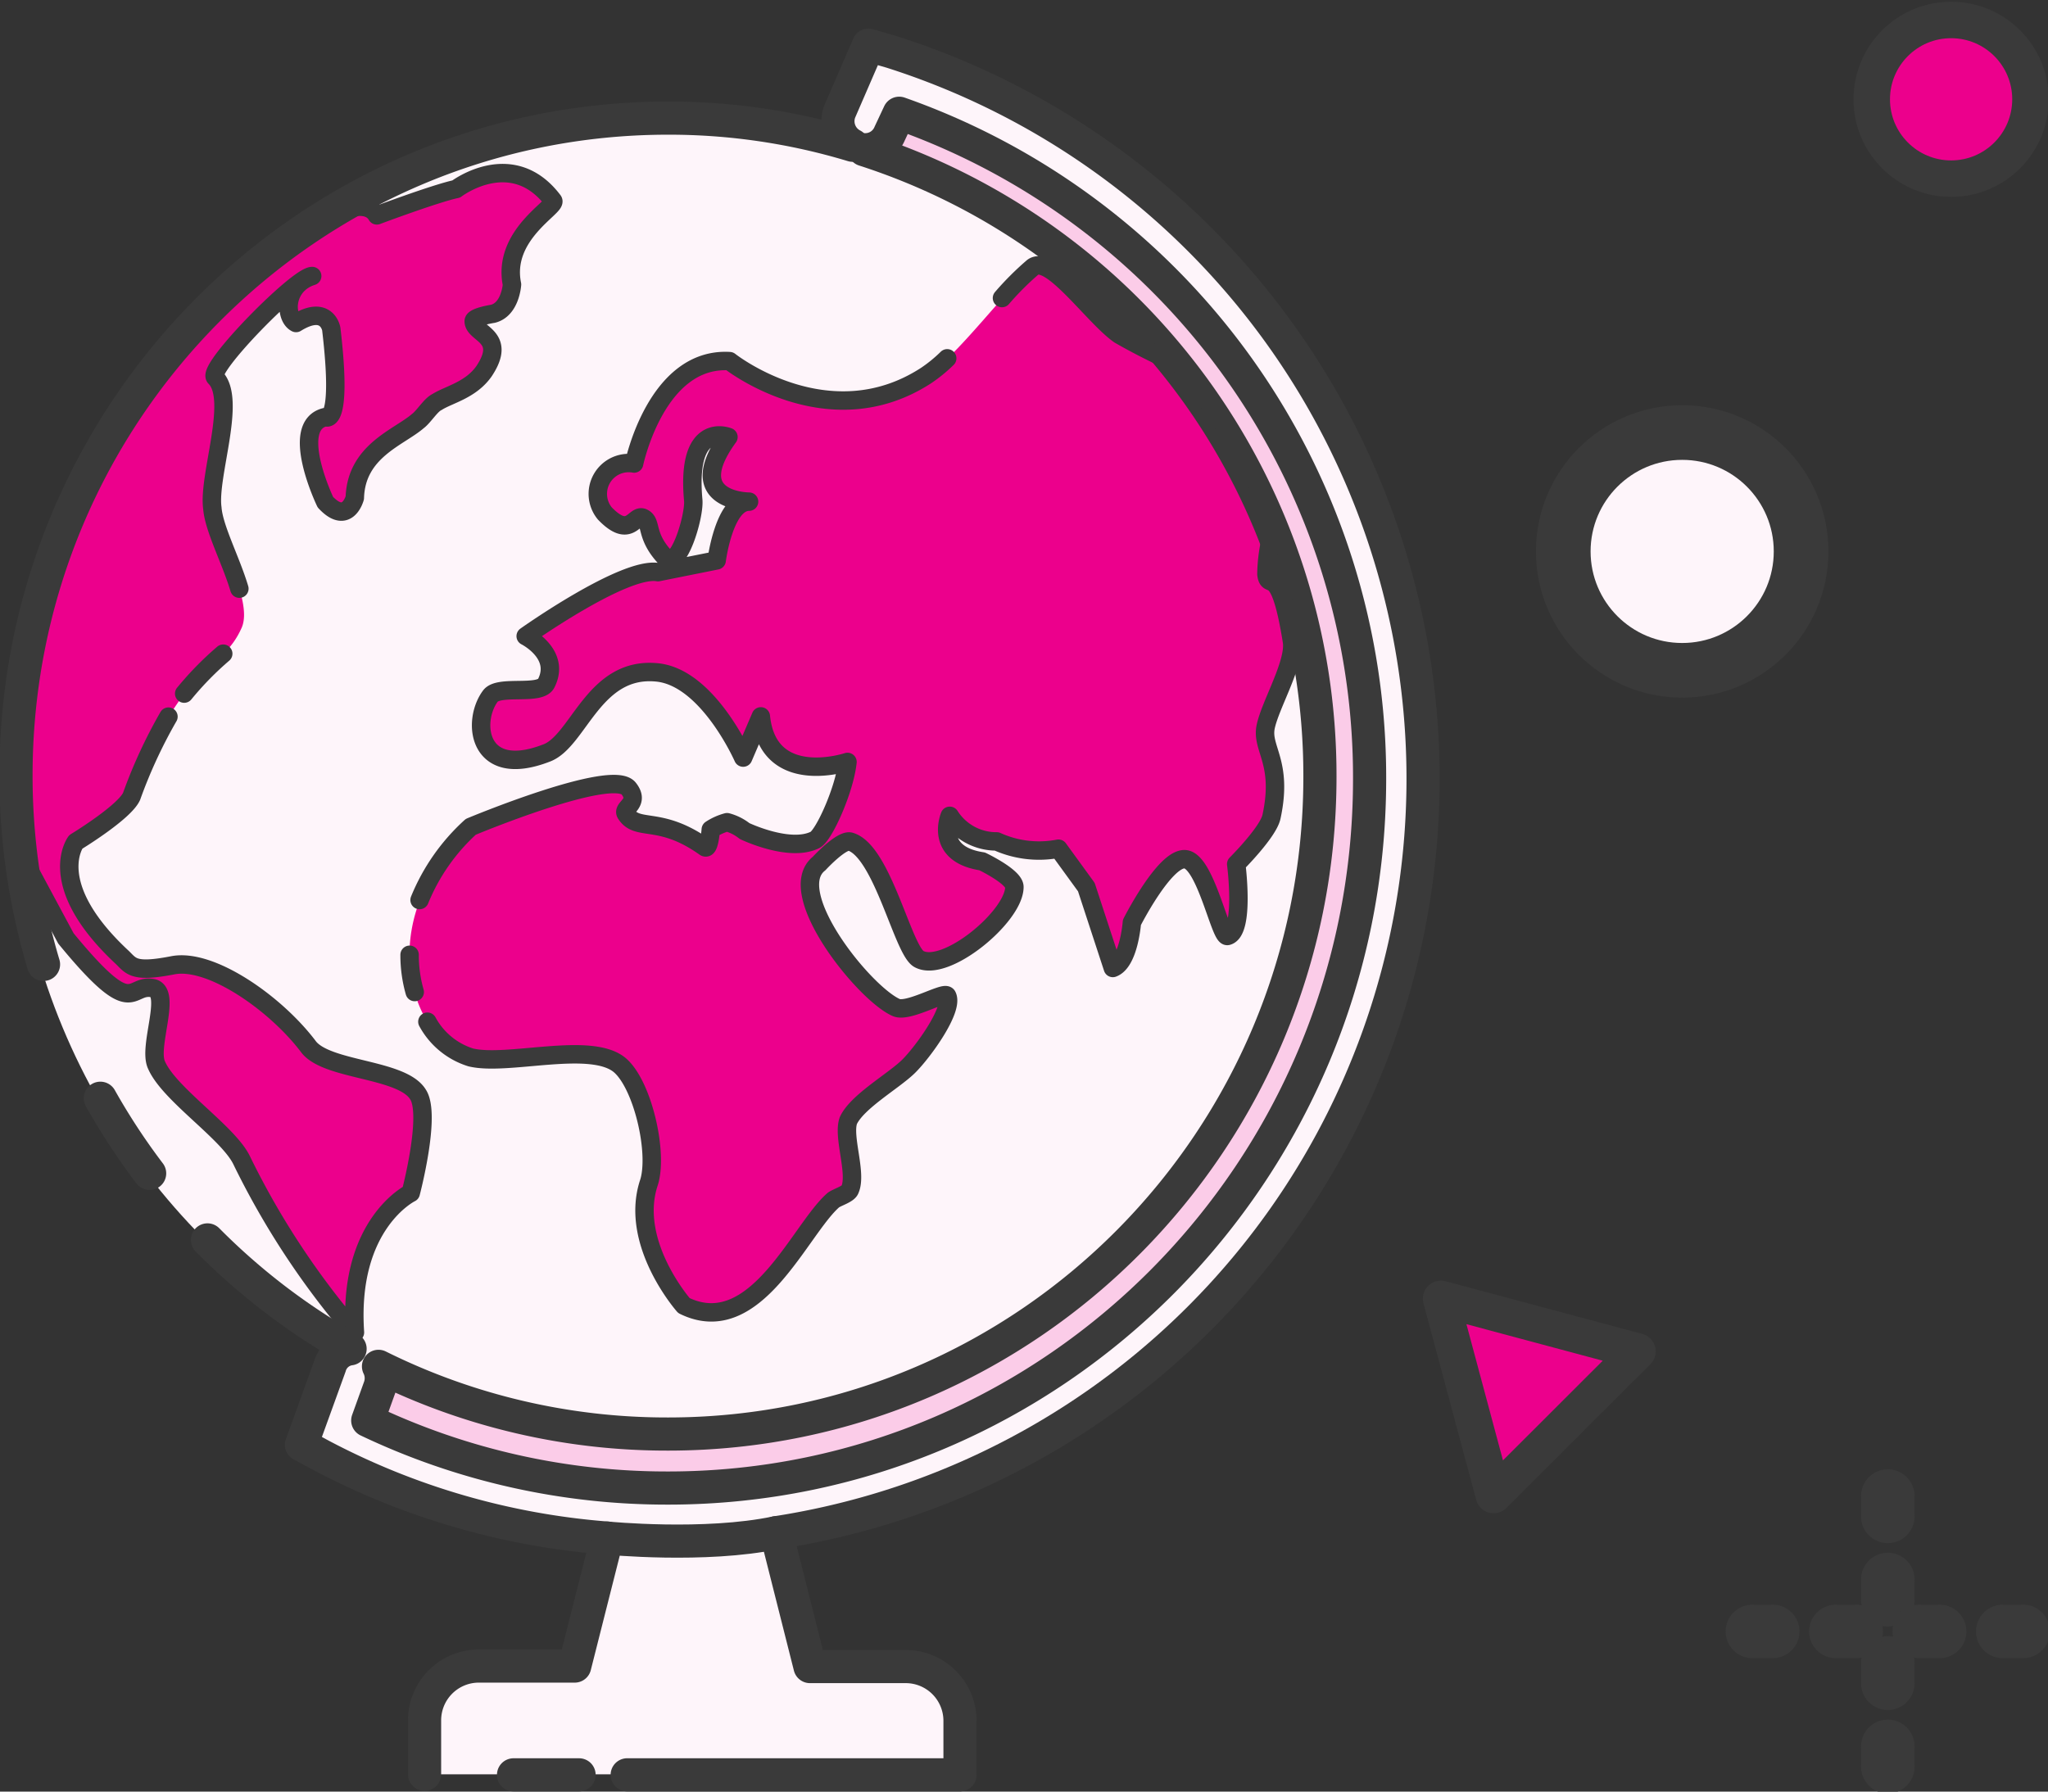
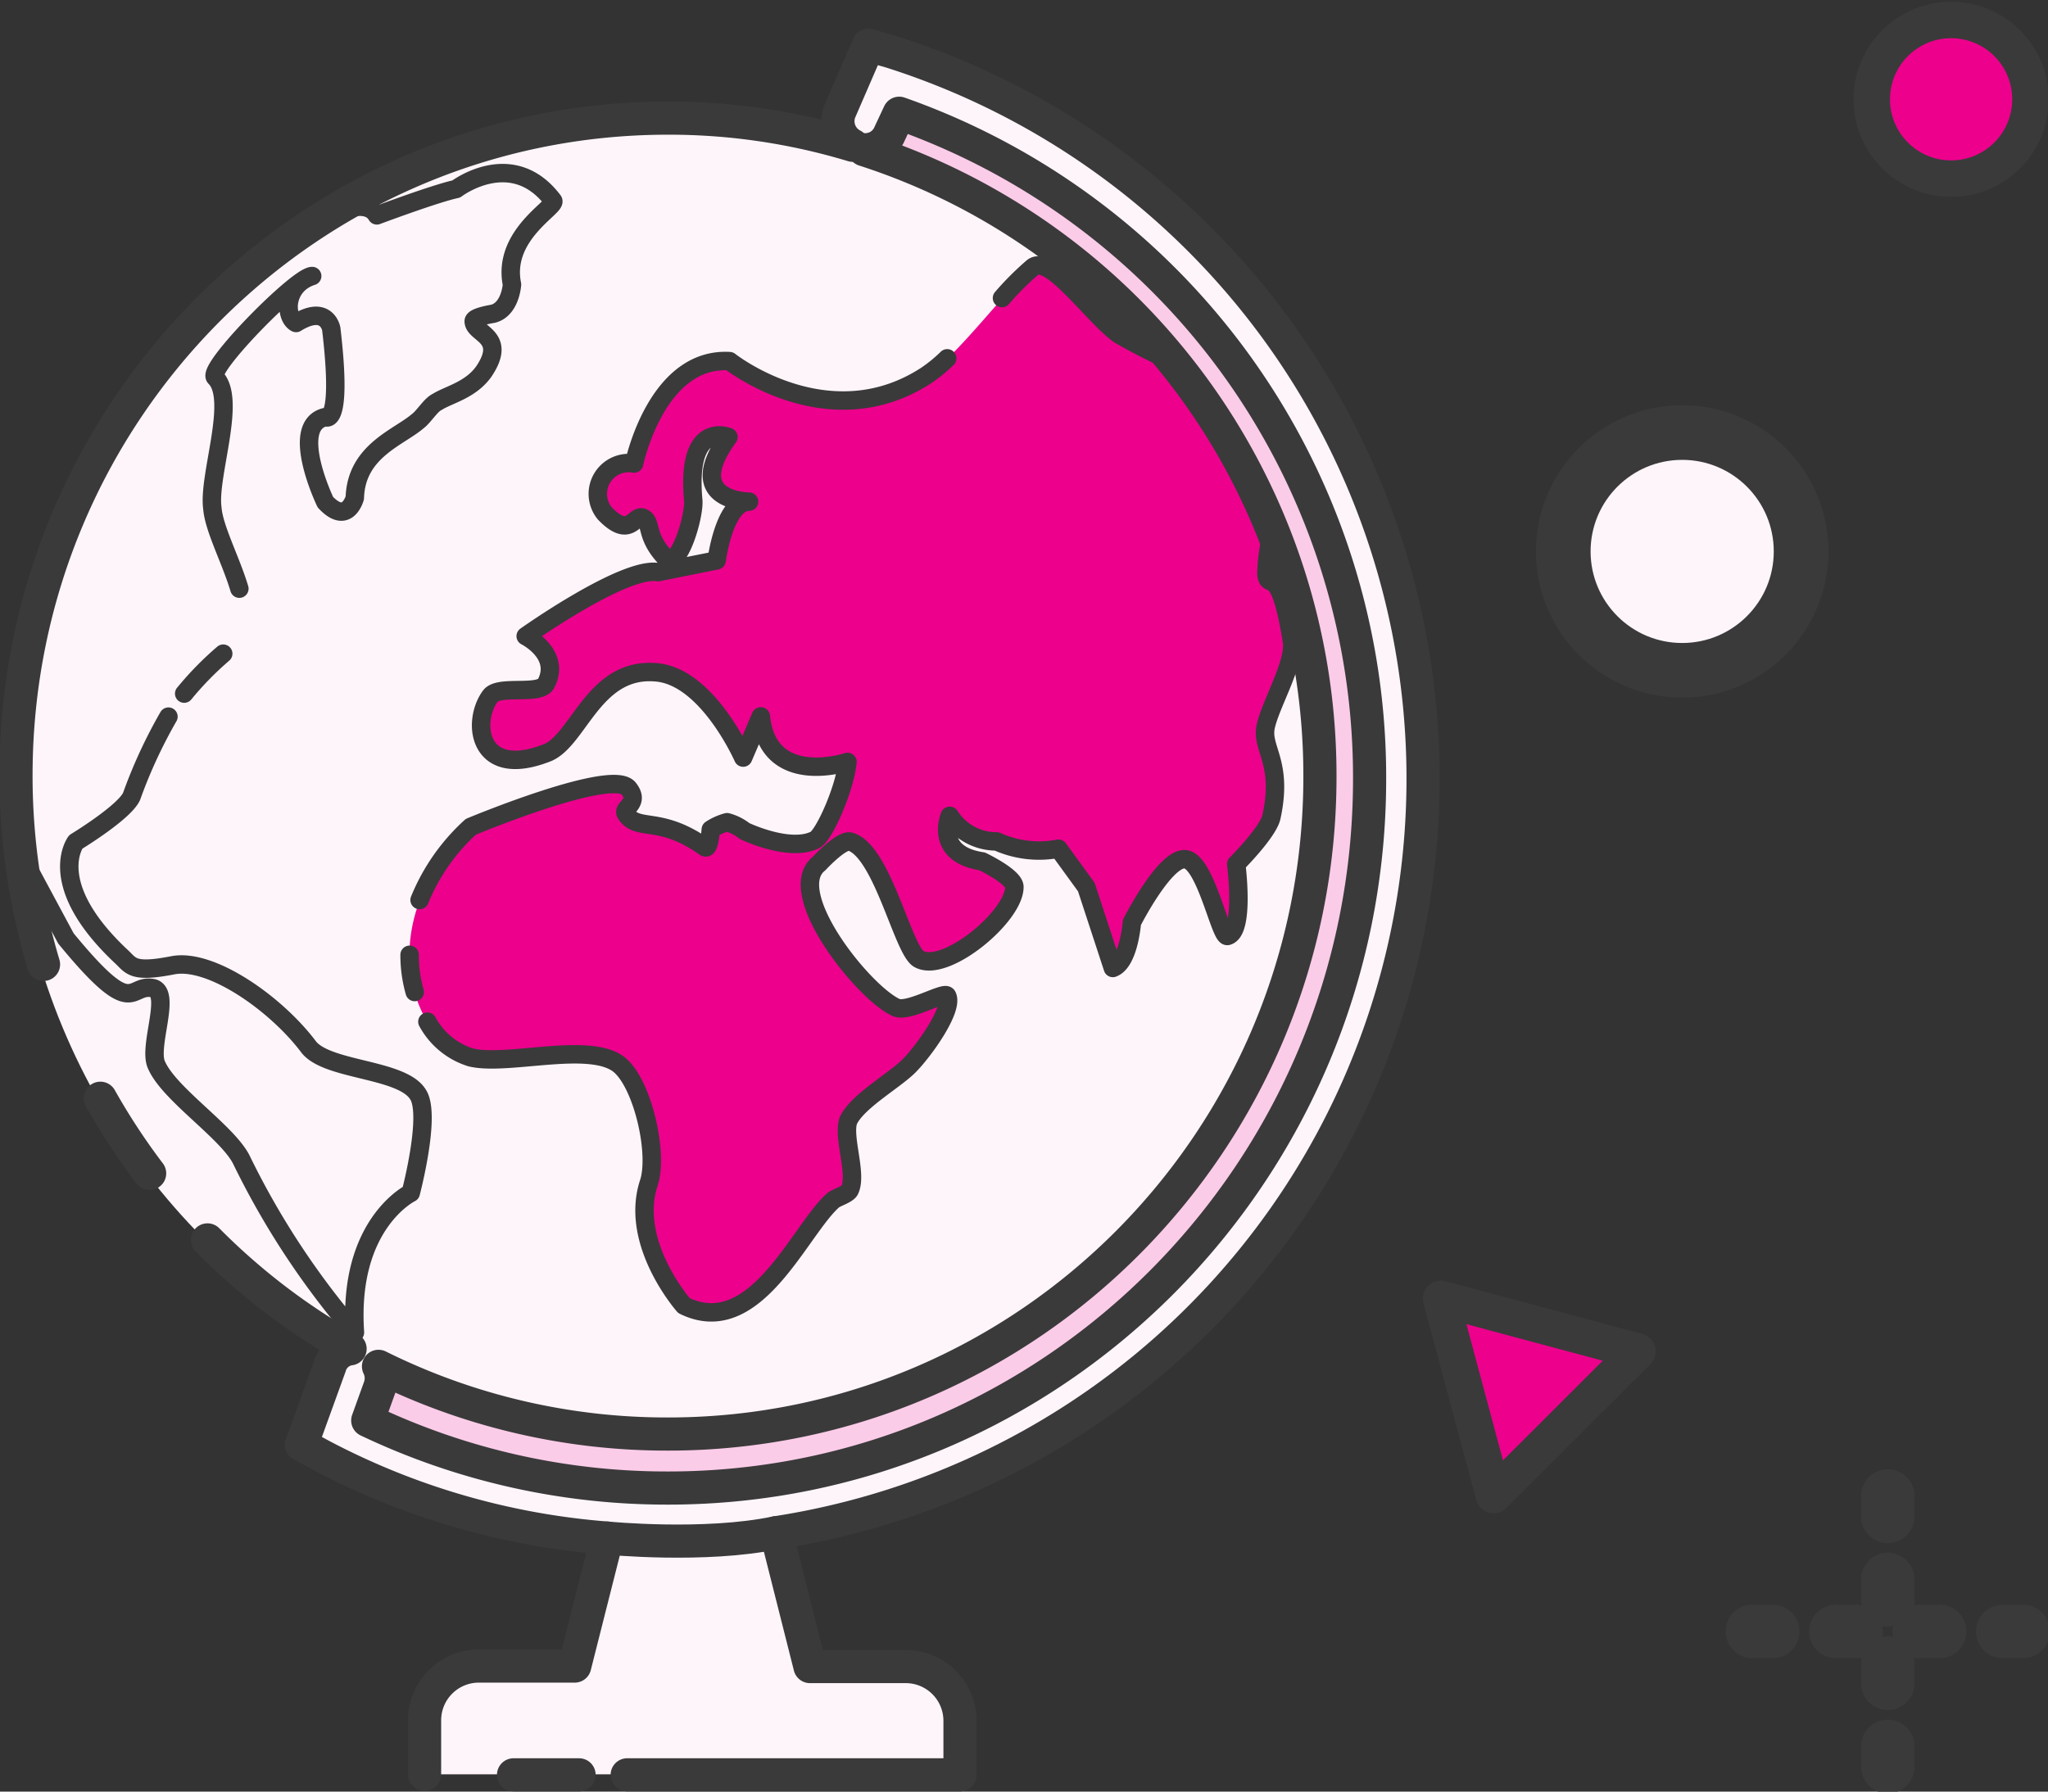
<svg xmlns="http://www.w3.org/2000/svg" id="Layer_1" data-name="Layer 1" viewBox="0 0 160 140">
  <rect x="0" y="0" width="160" height="140" fill="#333333" stroke="none" />
  <defs>
    <style>.cls-1,.cls-7{fill:#fef5fa;}.cls-2,.cls-5{fill:none;}.cls-2,.cls-4,.cls-5,.cls-7,.cls-8,.cls-9{stroke:#3a3a3a;stroke-linecap:round;stroke-linejoin:round;}.cls-2,.cls-4{stroke-width:2.59px;}.cls-3,.cls-8,.cls-9{fill:#ec008c;}.cls-4{fill:#fbcce8;}.cls-5{stroke-width:1.44px;}.cls-6{fill:#3a3a3a;}.cls-7{stroke-width:4.27px;}.cls-8{stroke-width:2.85px;}.cls-9{stroke-width:2.82px;}</style>
  </defs>
  <path class="cls-1" d="M111.15,60.91A59.18,59.18,0,0,0,69.62,4.05l-1.79-.52L65.61,8.7a2.11,2.11,0,0,0,1,2.65A49.56,49.56,0,0,0,52.19,9.23c-28.11,0-50.94,23-50.94,51.36a51.47,51.47,0,0,0,26.1,44.81,1.91,1.91,0,0,0-1.58,1.37l-2.22,6.13,1.58.85a57.19,57.19,0,0,0,22.3,6.44l-2.53,10H37.39a4.24,4.24,0,0,0-4.22,4.23v4.23H75v-4.23a4.24,4.24,0,0,0-4.22-4.23H63.28l-2.64-10.46A59.36,59.36,0,0,0,111.15,60.91Z" />
  <line class="cls-2" x1="40.12" y1="138.69" x2="45.24" y2="138.69" />
  <circle class="cls-1" cx="52.26" cy="60.59" r="51.3" />
-   <path class="cls-3" d="M1.78,67.13l3.33,6.2C10.62,80,10,76.77,12,77.23c1.38.46-.45,4.59.23,6,1,2.3,5.63,5.28,6.66,7.46a62.76,62.76,0,0,0,8.84,13.43c-.58-8.49,4.36-10.9,4.36-10.9s1.61-6.09.57-7.69c-1.26-2.07-7.23-1.84-8.6-3.79-2.53-3.33-7.58-6.89-10.56-6.31s-3.22.11-3.91-.58c-6.19-5.74-3.67-9.06-3.67-9.06s3.79-2.3,4.36-3.56c4.13-10.91,7-9.53,8.61-13.2.92-2.18-2.07-6.89-2.29-9.3s1.95-8.49.22-10.21c-.68-.69,6.43-7.92,7.58-7.92-2.18.69-2.18,3.21-1.26,3.67,2.41-1.49,2.75.46,2.75.46.92,7.8-.46,6.89-.46,6.89-2.87.68,0,6.65,0,6.65,1.72,1.84,2.3-.34,2.3-.34.11-3.67,3.44-4.71,4.93-6,.46-.34,1-1.26,1.5-1.49.91-.58,2.63-.92,3.67-2.41,1.83-2.76-.81-2.87-.81-3.9,0-.35,1.5-.58,1.5-.58,1.37-.34,1.49-2.29,1.49-2.29-.8-3.91,3.56-6.09,3.21-6.55-3.21-4.24-7.57-.91-7.57-.91-1.61.34-6.2,2.06-6.2,2.06-.46-.8-1.49-.8-2.53-.46C34.41,11.86,1.25,26.26,1,60.59A65,65,0,0,0,1.78,67.13Z" />
  <path class="cls-3" d="M92.33,28.57c.54.67-.53-.67,0,0a47.92,47.92,0,0,1-4.82-2.41c-2-1.38-5.39-6.31-6.77-5.28-2.29,1.84-5.85,6.89-8.38,8.49C64.67,34.31,57,28.22,57,28.22c-5.73-.34-7.46,8-7.46,8a2.41,2.41,0,0,0-2.29,3.9c2,2.07,2.29,0,3,.35s.12,1.37,1.72,3.09c1,1.15,2.3-3.21,2.19-4.47-.58-6.31,2.75-4.94,2.75-4.94-3.67,5.05,1.61,5.05,1.61,5.05-1.95,0-2.53,4.59-2.53,4.59l-4.59.92c-2.64-.46-10.33,5-10.33,5s2.76,1.38,1.61,3.67c-.46,1-3.67.12-4.36,1-1.5,2-1,6.54,4.36,4.47,2.52-.91,3.67-6.77,8.61-6.31,4,.35,6.77,6.66,6.77,6.66l1.38-3.22c.57,5.63,6.77,3.56,6.77,3.56-.23,2.18-1.84,5.74-2.53,6.09-2,1-5.51-.69-5.51-.69a3.77,3.77,0,0,0-1.37-.69,4.4,4.4,0,0,0-1.27.57s-.11,1.61-.46,1.38c-3.55-2.53-5.28-1.15-6.19-2.64-.23-.46,1.14-.8.23-1.95C47.8,60,36.78,64.61,36.78,64.61c-8.14,7.69-4.36,17,0,18,2.87.69,9.3-1.27,11.6.57,1.83,1.49,3.1,7,2.29,9.3-1.49,4.7,2.76,9.52,2.76,9.52,5.62,2.76,9.06-6,11.7-8.26.35-.23,1.15-.46,1.27-.8.57-1.27-.58-4.14-.12-5.4.69-1.49,3.56-3.1,4.71-4.24s3.55-4.48,3-5.51c-.23-.35-3.1,1.37-4,.91-2.52-1.14-8.83-9-6-11.24.11-.12,1.72-1.84,2.41-1.72,2.52.68,4.13,8.49,5.39,9.18,2.07,1.14,7.46-3.33,7.46-5.63,0-.8-2.52-2-2.52-2-3.79-.57-2.53-3.56-2.53-3.56a4.31,4.31,0,0,0,3.67,2,8,8,0,0,0,4.82.57l2.18,3,2.07,6.32c1.26-.46,1.49-3.56,1.49-3.56s2.53-5,4.13-4.94,2.76,6.09,3.33,6c1.38-.34.69-5.62.69-5.62S99.11,65,99.34,63.8c.91-4.24-.81-5.28-.46-7s2.29-4.93,2.06-6.65c-1-6.32-1.83-3.91-2-5.28a12.87,12.87,0,0,1,.46-3.22S99.2,37.15,92.33,28.57Z" />
  <path class="cls-4" d="M52.19,116.28A54.31,54.31,0,0,1,28.73,111l.95-2.64a2.1,2.1,0,0,0-.11-1.59,50.58,50.58,0,0,0,22.62,5.29c28.11,0,50.93-23,50.93-51.36a51.37,51.37,0,0,0-35.61-49,2.07,2.07,0,0,0,2-1.27l.74-1.58A55,55,0,0,1,107,61C106.93,91.45,82.41,116.28,52.19,116.28Z" />
  <path class="cls-5" d="M14.39,54.2a24.7,24.7,0,0,1,3.05-3.12" />
  <path class="cls-5" d="M18.7,46c-.65-2.19-2-4.73-2.11-6.3-.35-2.52,1.95-8.49.22-10.21-.68-.69,6.43-7.92,7.58-7.92-2.18.69-2.18,3.21-1.26,3.67,2.41-1.49,2.75.46,2.75.46.92,7.8-.46,6.89-.46,6.89-2.87.68,0,6.65,0,6.65,1.72,1.84,2.3-.34,2.3-.34.11-3.67,3.44-4.71,4.93-6,.46-.34,1-1.26,1.5-1.49.91-.58,2.63-.92,3.67-2.41,1.83-2.76-.81-2.87-.81-3.9,0-.35,1.5-.58,1.5-.58,1.37-.34,1.49-2.29,1.49-2.29-.8-3.91,3.56-6.09,3.21-6.55-3.21-4.24-7.57-.91-7.57-.91-1.61.34-6.2,2.06-6.2,2.06-.46-.8-1.49-.8-2.53-.46C34.41,11.86,1.25,26.26,1,60.59a65,65,0,0,0,.82,6.54l3.33,6.2C10.62,80,10,76.77,12,77.23c1.38.46-.45,4.59.23,6,1,2.3,5.63,5.28,6.66,7.46a62.76,62.76,0,0,0,8.84,13.43c-.58-8.49,4.36-10.9,4.36-10.9s1.61-6.09.57-7.69c-1.26-2.07-7.23-1.84-8.6-3.79-2.53-3.33-7.58-6.89-10.56-6.31s-3.22.11-3.91-.58c-6.19-5.74-3.67-9.06-3.67-9.06s3.79-2.3,4.36-3.56A38.63,38.63,0,0,1,13.16,56" />
  <path class="cls-5" d="M74,28a11.5,11.5,0,0,1-1.67,1.36C64.67,34.31,57,28.22,57,28.22c-5.73-.34-7.46,8-7.46,8a2.41,2.41,0,0,0-2.29,3.9c2,2.07,2.29,0,3,.35s.12,1.37,1.72,3.09c1,1.15,2.3-3.21,2.19-4.47-.58-6.31,2.75-4.94,2.75-4.94-3.67,5.05,1.61,5.05,1.61,5.05-1.95,0-2.53,4.59-2.53,4.59l-4.59.92c-2.64-.46-10.33,5-10.33,5s2.76,1.38,1.61,3.67c-.46,1-3.67.12-4.36,1-1.5,2-1,6.54,4.36,4.47,2.52-.91,3.67-6.77,8.61-6.31,4,.35,6.77,6.66,6.77,6.66l1.38-3.22c.57,5.63,6.77,3.56,6.77,3.56-.23,2.18-1.84,5.74-2.53,6.09-2,1-5.51-.69-5.51-.69a3.77,3.77,0,0,0-1.37-.69,4.4,4.4,0,0,0-1.27.57s-.11,1.61-.46,1.38c-3.55-2.53-5.28-1.15-6.19-2.64-.23-.46,1.14-.8.23-1.95C47.8,60,36.78,64.61,36.78,64.61a15.71,15.71,0,0,0-4,5.72" />
  <path class="cls-5" d="M33.39,79.84a5.83,5.83,0,0,0,3.39,2.79c2.87.69,9.3-1.27,11.6.57,1.83,1.49,3.1,7,2.29,9.3-1.49,4.7,2.76,9.52,2.76,9.52,5.62,2.76,9.06-6,11.7-8.26.35-.23,1.15-.46,1.27-.8.57-1.27-.58-4.14-.12-5.4.69-1.49,3.56-3.1,4.71-4.24s3.55-4.48,3-5.51c-.23-.35-3.1,1.37-4,.91-2.52-1.14-8.83-9-6-11.24.11-.12,1.72-1.84,2.41-1.72,2.52.68,4.13,8.49,5.39,9.18,2.07,1.14,7.46-3.33,7.46-5.63,0-.8-2.52-2-2.52-2-3.79-.57-2.53-3.56-2.53-3.56a4.31,4.31,0,0,0,3.67,2,8,8,0,0,0,4.82.57l2.18,3,2.07,6.32c1.26-.46,1.49-3.56,1.49-3.56s2.53-5,4.13-4.94,2.76,6.09,3.33,6c1.38-.34.69-5.62.69-5.62S99.11,65,99.34,63.8c.91-4.24-.81-5.28-.46-7s2.29-4.93,2.06-6.65c-1-6.32-1.83-3.91-2-5.28a12.87,12.87,0,0,1,.46-3.22s-.25-4.5-7.12-13.08c.54.67-.53-.67,0,0a47.92,47.92,0,0,1-4.82-2.41c-2-1.38-5.39-6.31-6.77-5.28a22.65,22.65,0,0,0-2.41,2.41" />
  <path class="cls-5" d="M32,74.61a10.49,10.49,0,0,0,.4,2.91" />
  <path class="cls-2" d="M16.21,96.89a51,51,0,0,0,11.14,8.51,1.91,1.91,0,0,0-1.58,1.37l-2.22,6.13,1.58.85a57.19,57.19,0,0,0,22.3,6.44l-2.53,10H37.39a4.24,4.24,0,0,0-4.22,4.23v4.23" />
  <path class="cls-2" d="M7.84,85.82a51.14,51.14,0,0,0,3.85,5.87" />
  <path class="cls-2" d="M49,138.69H75v-4.23a4.24,4.24,0,0,0-4.22-4.23H63.28l-2.64-10.46a59.61,59.61,0,0,0,9-115.72l-1.79-.52L65.61,8.7a2.11,2.11,0,0,0,1,2.65A49.56,49.56,0,0,0,52.19,9.23c-28.11,0-50.94,23-50.94,51.36A51.47,51.47,0,0,0,3.4,75.36" />
  <path class="cls-2" d="M47.43,120.19s7.63.75,13.21-.42" />
  <path class="cls-6" d="M145.4,136.61v1.3a2.09,2.09,0,1,0,4.17,0v-1.3a2.09,2.09,0,1,0-4.17,0Zm0-6.52v1.3a2.09,2.09,0,1,0,4.17,0v-1.3a2.09,2.09,0,1,0-4.17,0Zm0-6.52v1.3a2.09,2.09,0,1,0,4.17,0v-1.3a2.09,2.09,0,1,0-4.17,0Zm0-6.52v1.3a2.09,2.09,0,1,0,4.17,0v-1.3a2.09,2.09,0,1,0-4.17,0Z" />
  <path class="cls-6" d="M138.35,125.4h-1.3a2.09,2.09,0,1,0,0,4.17h1.3a2.09,2.09,0,1,0,0-4.17Zm6.52,0h-1.3a2.09,2.09,0,1,0,0,4.17h1.3a2.09,2.09,0,1,0,0-4.17Zm6.52,0h-1.3a2.09,2.09,0,1,0,0,4.17h1.3a2.09,2.09,0,1,0,0-4.17Zm6.52,0h-1.3a2.09,2.09,0,1,0,0,4.17h1.3a2.09,2.09,0,1,0,0-4.17Z" />
  <circle class="cls-7" cx="131.42" cy="43.09" r="9.29" />
  <circle class="cls-8" cx="152.43" cy="7.76" r="6.2" />
  <polygon class="cls-9" points="112.57 101.48 116.69 116.84 127.94 105.6 112.57 101.48" />
</svg>